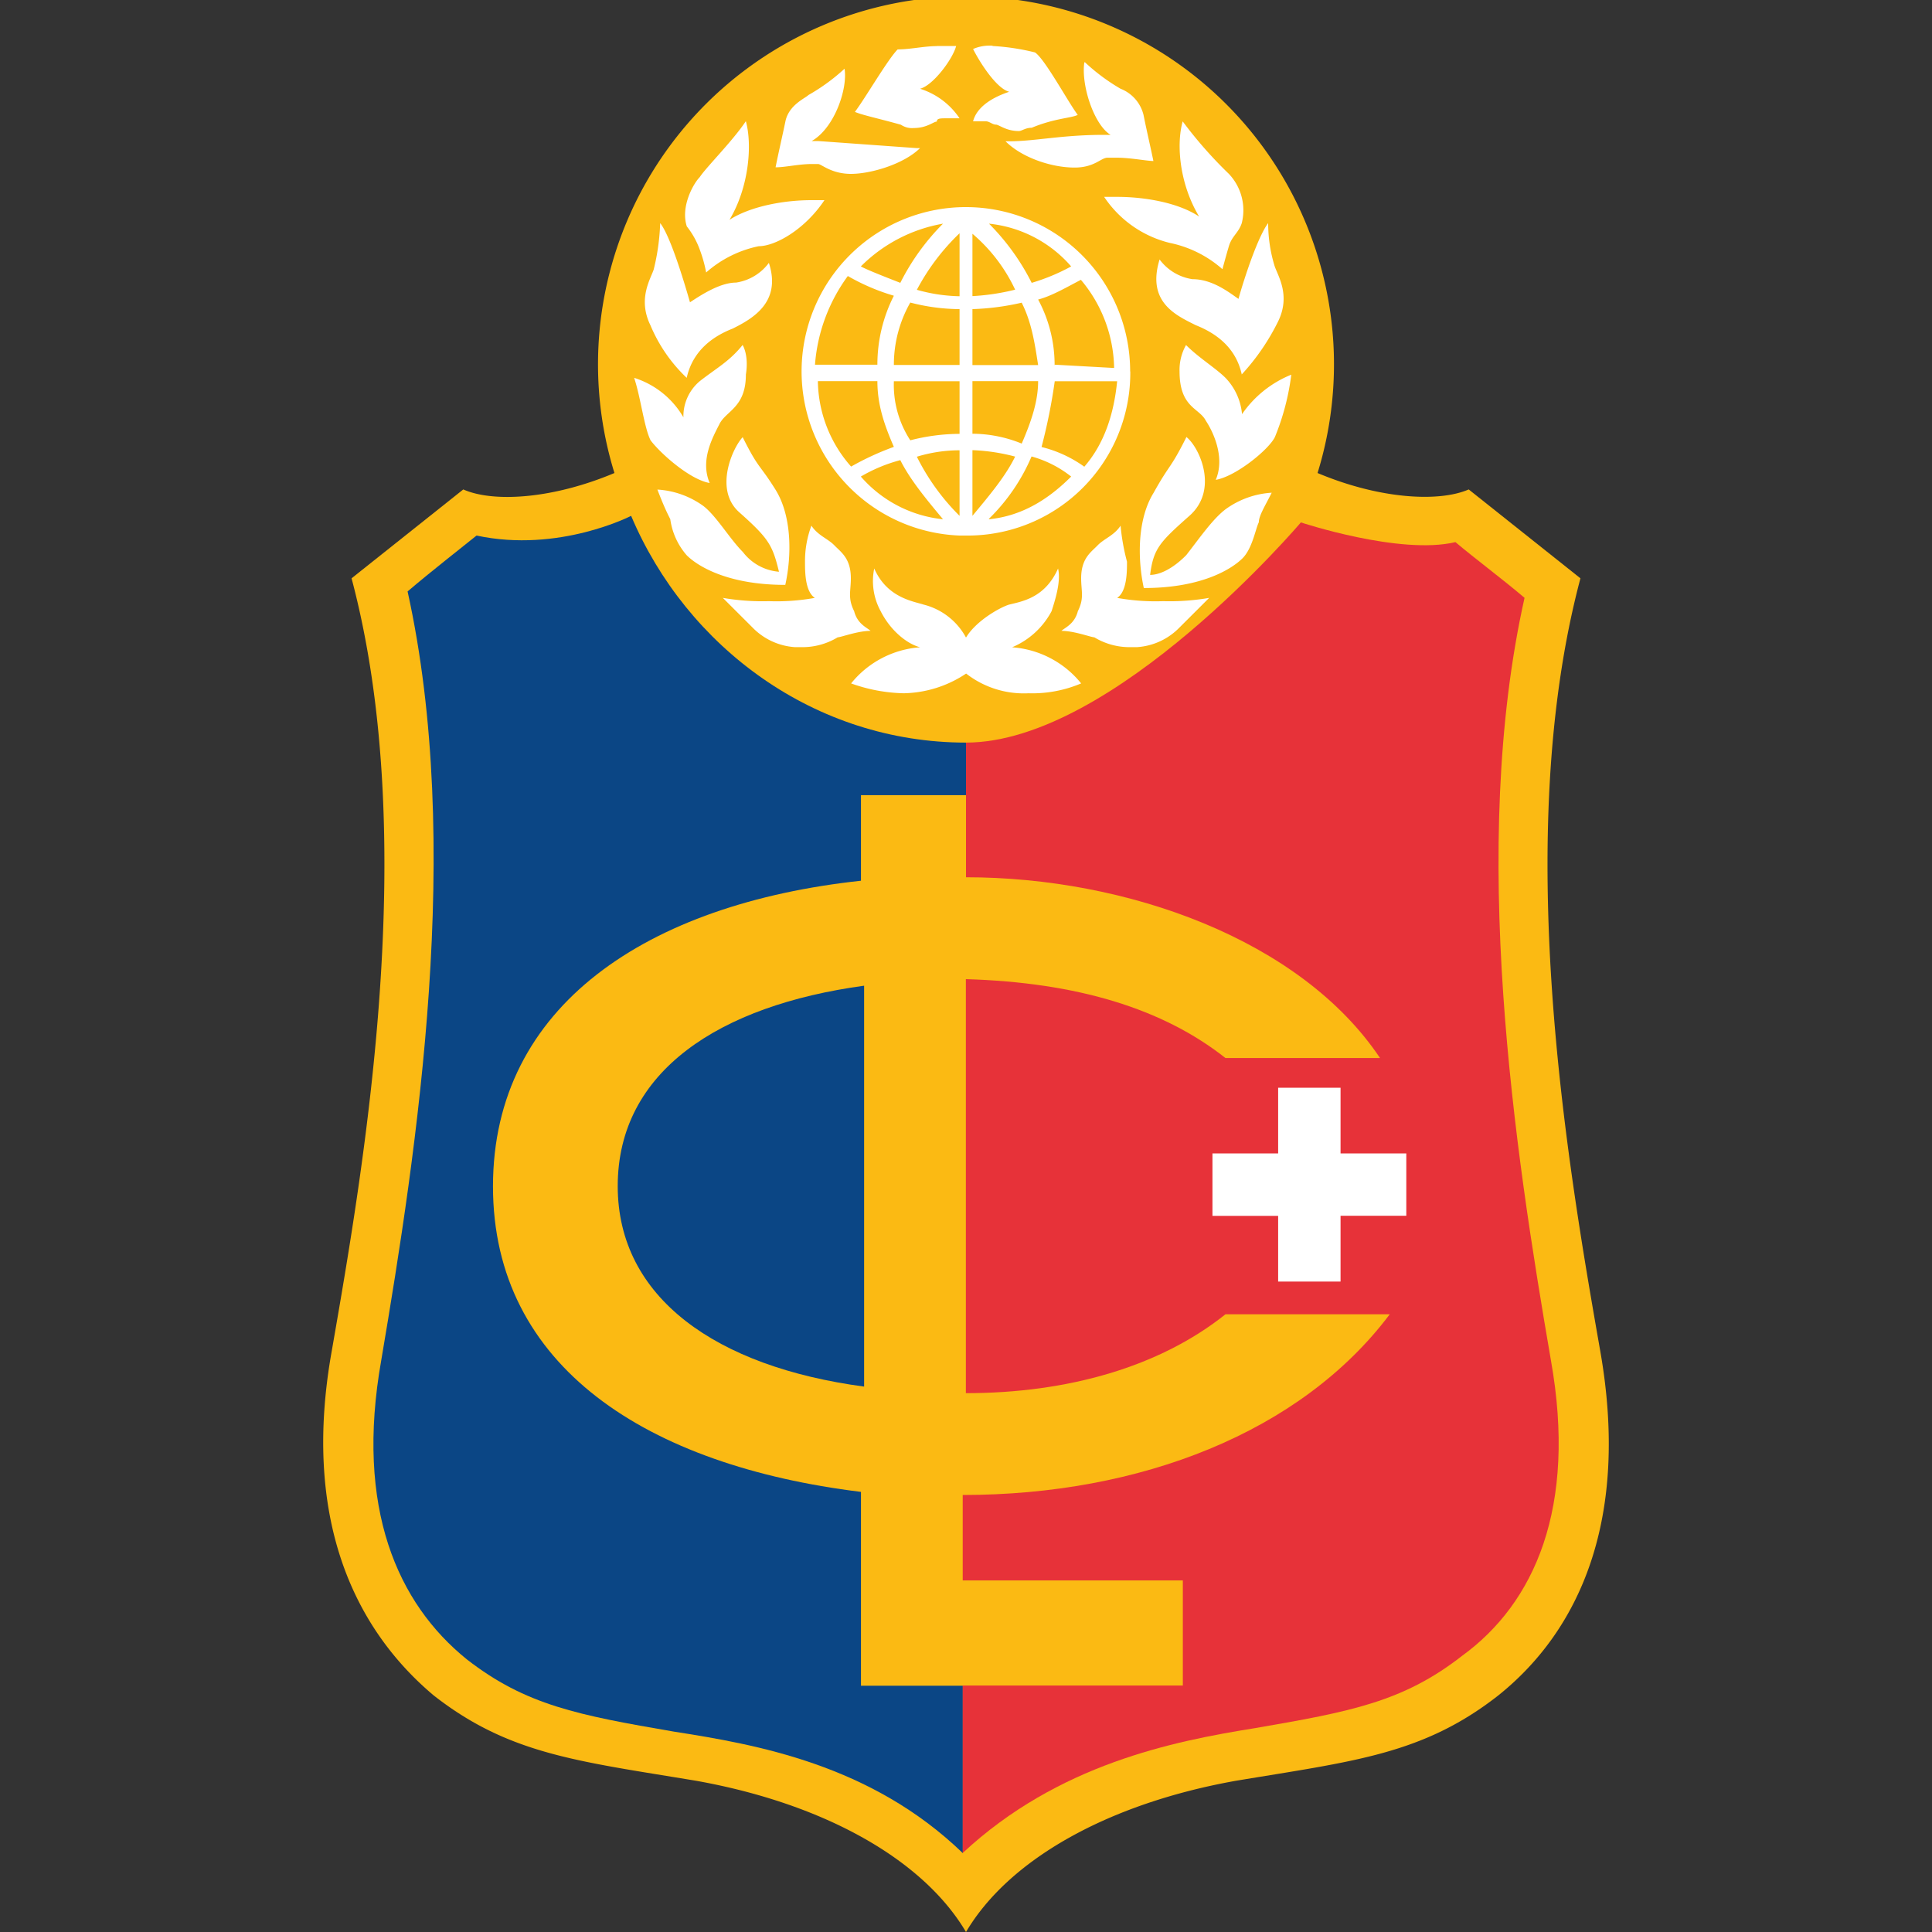
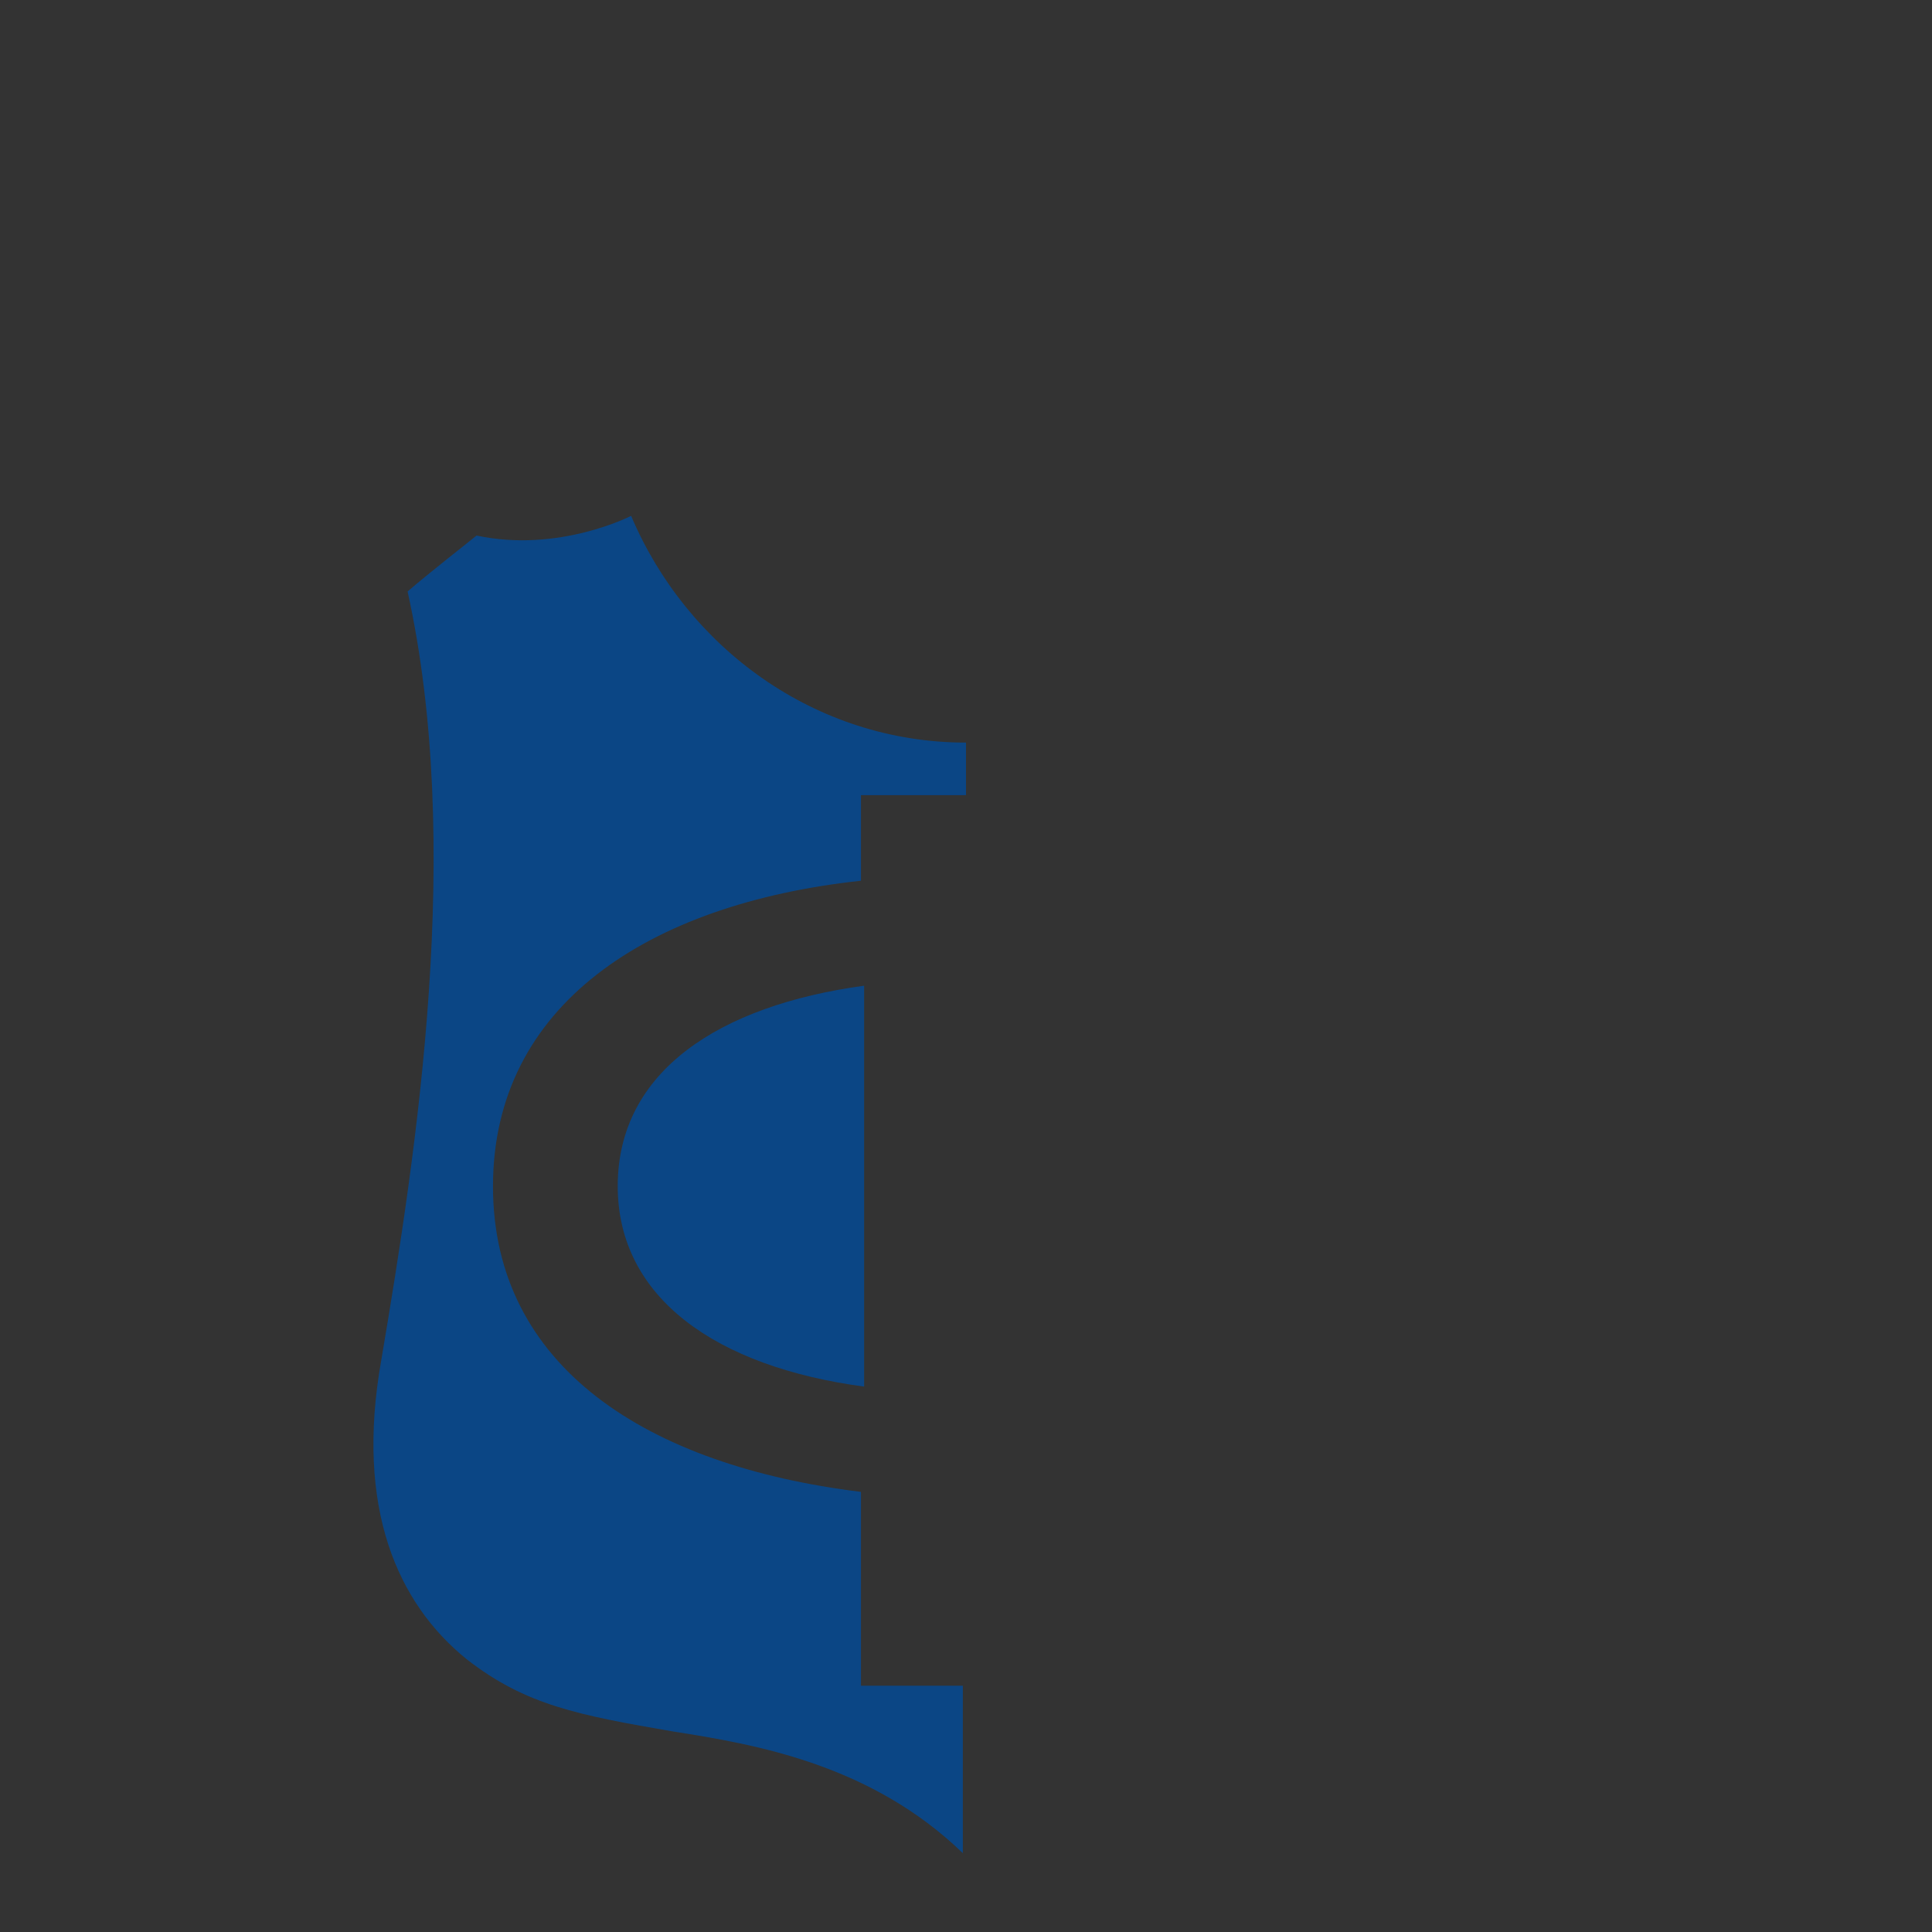
<svg xmlns="http://www.w3.org/2000/svg" id="Calque_1" data-name="Calque 1" viewBox="0 0 300 300">
  <rect x="0" y="0" width="300" height="300" fill="#333333" stroke="none" />
  <defs>
    <style>.cls-1{fill:#fbba13;}.cls-2{fill:#0b4685;}.cls-3{fill:#e73239;}.cls-4{fill:#fff;}</style>
  </defs>
  <g id="College_Du_Leman_Desktop_1" data-name="College Du Leman Desktop 1">
-     <path id="Path" class="cls-1" d="M248.47,209.69c-5.1-29.08-13.78-79.59-3.06-119.89L228.06,76c-4.59,2-13.77,1.53-23.47-2.55a57.14,57.14,0,1,0-109.18,0c-9.7,4.08-18.88,4.59-23.47,2.55L54.59,89.8c10.72,40.3,2,90.81-3.06,119.89-4.59,25.51,3.06,42.86,15.82,53.58,11.73,9.18,22.45,10.2,40.81,13.26,19.9,3.57,35.21,12.25,41.84,23.47,6.63-11.22,21.94-19.9,41.84-23.47,18.36-3.06,29.08-4.08,40.81-13.26C245.41,253.06,253.06,235.71,248.47,209.69Z" />
    <path id="Shape" class="cls-2" d="M95.92,184.18c0-17.85,15.81-28.06,38.26-31.12v62.25C111.22,212.24,95.92,201.53,95.92,184.18Zm-9.7-101M74,83.16c-2.13,1.73-7.14,5.62-10.71,8.68,8.67,39.28,1.53,86.22-4.09,119.38-4.08,23,2.55,37.76,13.27,46.43,9.18,7.15,17.35,8.68,32.14,11.23,12.76,2,30.61,5.07,44.9,18.88v-26l-15.82,0v-30.1c-33.16-4.08-57.14-19.39-57.14-47.45s24-43.87,57.14-47.45V123.47H150v-8.16c-23.47,0-43.37-14.8-52-35.21C98,80.1,86.79,85.9,74,83.16Z" />
-     <path id="Path-2" data-name="Path" class="cls-3" d="M202,81.12S173,115.31,150,115.31v20.91c25,0,52,9.7,64.29,28.07h-24c-9.7-7.66-23-11.74-40.31-12.25v64.29c15.82,0,30.1-4.09,40.31-12.25h25.51C202,222.45,177,232.14,149.49,232.14v13.27h34.18v16.32H149.49v26c14.8-13.78,32.65-17.35,45.41-19.39,14.79-2.55,23-4.08,32.14-11.23,11.23-8.16,17.86-23,13.78-45.92-5.62-32.65-12.76-79.59-4.09-118.36C233.16,89.8,229,86.72,226,84.18,217.38,86.23,202,81.12,202,81.12Z" />
-     <path id="Shape-2" data-name="Shape" class="cls-4" d="M218.37,188.78H208.16V199h-9.69v-10.2h-10.2v-9.7h10.2v-10.2h9.69v10.2h10.21ZM174,81.63c-1,1.53-2.55,2-3.57,3.06s-2.55,2-2.55,5.11c0,2,.51,3.06-.51,5.1-.51,2-2,2.55-2.55,3.06h0c2,0,4.59,1,5.1,1a10.56,10.56,0,0,0,5.61,1.53h1a10.11,10.11,0,0,0,6.63-3.06l4.6-4.59a36.28,36.28,0,0,1-7.15.51,33.67,33.67,0,0,1-7.14-.51c1.53-1,1.53-4.08,1.53-5.62a33.3,33.3,0,0,1-1-5.61m10.2-13.77c2,1.53,5.11,8.16.51,12.24s-5.61,5.1-6.12,9.19h0c1.53,0,3.57-1,5.61-3.07,2-2.55,4.09-5.61,6.13-7.14a13.54,13.54,0,0,1,7.14-2.55c-1,2-2,3.57-2,4.59-.51,1-1,4.08-2.55,5.61s-6.13,4.6-15.31,4.6c-1-4.6-1-10.72,1.53-14.8,2.55-4.59,2.55-3.57,5.1-8.67M164.29,88.27c.51,2-.51,5.1-1,6.63a12.35,12.35,0,0,1-6.13,5.61,15.16,15.16,0,0,1,10.72,5.61,19.44,19.44,0,0,1-8.17,1.53,14.57,14.57,0,0,1-9.69-3.06,18,18,0,0,1-9.69,3.06,25.6,25.6,0,0,1-8.17-1.53,15.16,15.16,0,0,1,10.72-5.61c-2-.51-4.59-2.55-6.13-5.61a9.72,9.72,0,0,1-1-6.63c2,4.59,6.13,5.1,7.66,5.61A10.34,10.34,0,0,1,150,99c1.53-2.55,5.1-4.59,6.63-5.1,2-.51,5.61-1,7.66-5.61m19.89-34.7c2,2,4.6,3.57,6.13,5.1a9.32,9.32,0,0,1,2.55,5.62,17,17,0,0,1,7.65-6.13,37.79,37.79,0,0,1-2.55,9.7c-1,2-6.12,6.12-9.18,6.63,1.53-3.57-.51-7.65-1.54-9.18-1-2-4.08-2-4.08-7.66a7.85,7.85,0,0,1,1-4.08M154.08,7.14a35.1,35.1,0,0,1,6.63,1c1.53,1,5.11,7.66,6.64,9.7-1,.51-3.57.51-7.15,2-1,0-1.53.51-2,.51-2,0-3.06-1-3.57-1s-1-.51-1.53-.51h-2c.51-2,2.55-3.57,5.61-4.59-2-.51-4.59-4.6-5.61-6.64a6.47,6.47,0,0,1,3.06-.51m14.29,2.55A30.41,30.41,0,0,0,174,13.78a5.86,5.86,0,0,1,3.57,4.08c.51,2.55,1,4.59,1.53,7.14-1,0-3.57-.51-5.61-.51h-1.53c-1,0-2,1.53-5.1,1.53h0c-3.57,0-8.17-1.53-10.72-4.08h.51c4.08,0,8.17-1,14.8-1h1c-2.55-1.53-4.59-7.65-4.08-11.23M126,81.63c1,1.53,2.55,2,3.57,3.06s2.55,2,2.55,5.11c0,2-.51,3.06.51,5.1.51,2,2,2.55,2.55,3.06h0c-2,0-4.59,1-5.1,1a10.56,10.56,0,0,1-5.61,1.53h-1a10.11,10.11,0,0,1-6.63-3.06l-4.6-4.59a36.28,36.28,0,0,0,7.15.51,33.67,33.67,0,0,0,7.14-.51c-1.53-1-1.53-4.08-1.53-5.62a15.74,15.74,0,0,1,1-5.61m70.92-46.94a22.71,22.71,0,0,0,1,6.64c.51,1.53,2.55,4.59.51,8.67a34.77,34.77,0,0,1-5.61,8.16c-1-4.59-4.59-6.63-7.15-7.65-3.06-1.53-7.65-3.57-5.61-10.2a7.77,7.77,0,0,0,5.1,3.06c3.07,0,5.62,2,7.15,3.06,1-3.57,3.06-9.7,4.59-11.74M183.67,18.88A66.5,66.5,0,0,0,190.82,27a8.21,8.21,0,0,1,2,7.65c-.51,1.53-1.53,2-2,3.58s-1,3.57-1,3.57a17.7,17.7,0,0,0-8.17-4.08,17.15,17.15,0,0,1-10.2-7.15h2c4.59,0,9.69,1,12.75,3.06-3.06-5.1-3.57-11.22-2.55-14.79M115.31,53.57s1,1.53.51,4.59c0,5.11-3.06,5.62-4.09,7.66s-3.06,5.61-1.53,9.18c-3.06-.51-7.65-4.59-9.18-6.63-1-2-1.53-6.64-2.55-9.7a13.55,13.55,0,0,1,7.65,6.13,7.12,7.12,0,0,1,2.55-5.62c2.55-2,4.6-3.06,6.64-5.61m0,14.29c2.55,5.1,2.55,4.08,5.1,8.16s2.55,10.2,1.53,14.8c-9.18,0-13.78-3.06-15.31-4.6a10.75,10.75,0,0,1-2.55-5.61c-.51-1-1-2-2-4.59a13.54,13.54,0,0,1,7.14,2.55c2,1.53,4.09,5.1,6.13,7.14a7.83,7.83,0,0,0,5.61,3.07h0c-1-4.09-1.53-5.11-6.12-9.19-4.09-3.57-1-10.2.51-11.73M102.55,34.69c1.53,2,3.57,8.68,4.59,12.25,1.53-1,4.59-3.06,7.15-3.06a7.77,7.77,0,0,0,5.1-3.06c2,6.12-2.55,8.67-5.61,10.2-2.56,1-6.13,3.06-7.15,7.65A24,24,0,0,1,101,50.51c-2-4.08,0-7.14.51-8.67a34.53,34.53,0,0,0,1-7.15M145.41,7.14h3.06c-.51,2-3.57,6.13-5.61,6.64A11.54,11.54,0,0,1,149,18.37h-2c-1,0-1.53,0-1.53.51-.51,0-1.53,1-3.57,1a3.07,3.07,0,0,1-2-.51c-3.58-1-6.13-1.53-7.15-2,1.53-2,5.11-8.17,6.64-9.7,2,0,4.08-.51,6.12-.51M142.35,23h.51C140.31,25.51,135.2,27,132.14,27h0c-3.06,0-4.59-1.53-5.1-1.53h-1c-2,0-4.08.51-5.61.51.51-2.55,1-4.59,1.53-7.14s3.06-3.57,3.57-4.08a30.41,30.41,0,0,0,5.61-4.09c.51,3.07-1.53,9.19-5.1,11.23h1m-11.22-3.06c1,3.57.51,10.2-2.55,15.3,3.06-2,8.16-3.06,12.75-3.06h2c-3.06,4.59-7.65,7.15-10.2,7.15a17.7,17.7,0,0,0-8.17,4.08,20.79,20.79,0,0,0-1-3.57,12.69,12.69,0,0,0-2-3.58c-1-3.06,1-6.63,2-7.65,1-1.53,5.11-5.61,7.15-8.67m37.75,61.73a29.9,29.9,0,0,0,6.63-9.69A17.27,17.27,0,0,1,166.33,74c-3.57,3.57-7.66,6.12-12.76,6.63M133.67,74a24.32,24.32,0,0,1,6.13-2.55c1.53,3.06,4.08,6.12,6.63,9.18A19.53,19.53,0,0,1,133.67,74m30.11-14.8h9.69c-.51,5.11-2,9.7-5.1,13.27a19.29,19.29,0,0,0-6.64-3.06,88.2,88.2,0,0,0,2.05-10.21M151,67.35V59.18h10.2c0,3.06-1,6.13-2.55,9.7A20.46,20.46,0,0,0,151,67.35m0,2.55a29.85,29.85,0,0,1,6.63,1C156.12,74,153.57,77,151,80.1Zm-2,0V80.1a34.57,34.57,0,0,1-6.63-9.18,22.63,22.63,0,0,1,6.63-1m-10.2-10.72H149v8.17a30.87,30.87,0,0,0-7.65,1,15.77,15.77,0,0,1-2.55-9.19m-2.56,0c0,3.58,1,6.64,2.56,10.21a43.16,43.16,0,0,0-6.64,3.06A20.4,20.4,0,0,1,127,59.18Zm2.56-13.26a23.58,23.58,0,0,0-2.56,10.71h-9.69a26.69,26.69,0,0,1,5.1-13.77,32.77,32.77,0,0,0,7.15,3.06m1-2c-2.56-1-5.11-2-6.13-2.55a23.79,23.79,0,0,1,12.76-6.64,35.66,35.66,0,0,0-6.63,9.19m20.4,0a35.66,35.66,0,0,0-6.63-9.19,19.54,19.54,0,0,1,12.76,6.64,31.28,31.28,0,0,1-6.13,2.55M151,48a39.37,39.37,0,0,0,7.65-1c1.53,3.06,2,6.12,2.55,9.69H151Zm-2,0v8.67h-10.2a19.53,19.53,0,0,1,2.55-9.69A30.87,30.87,0,0,0,149,48m0-2a25.84,25.84,0,0,1-6.63-1A34.32,34.32,0,0,1,149,36.22Zm2-9.7a25.6,25.6,0,0,1,6.63,8.68,35.1,35.1,0,0,1-6.63,1Zm12.76,20.41h0a21.45,21.45,0,0,0-2.56-10.2c2.05-.51,4.6-2,6.64-3.06A21.76,21.76,0,0,1,173,57.14l-9.18-.51Zm11.73,1A25.51,25.51,0,1,0,149,83.16h1a25.25,25.25,0,0,0,25.51-25.51" />
  </g>
</svg>